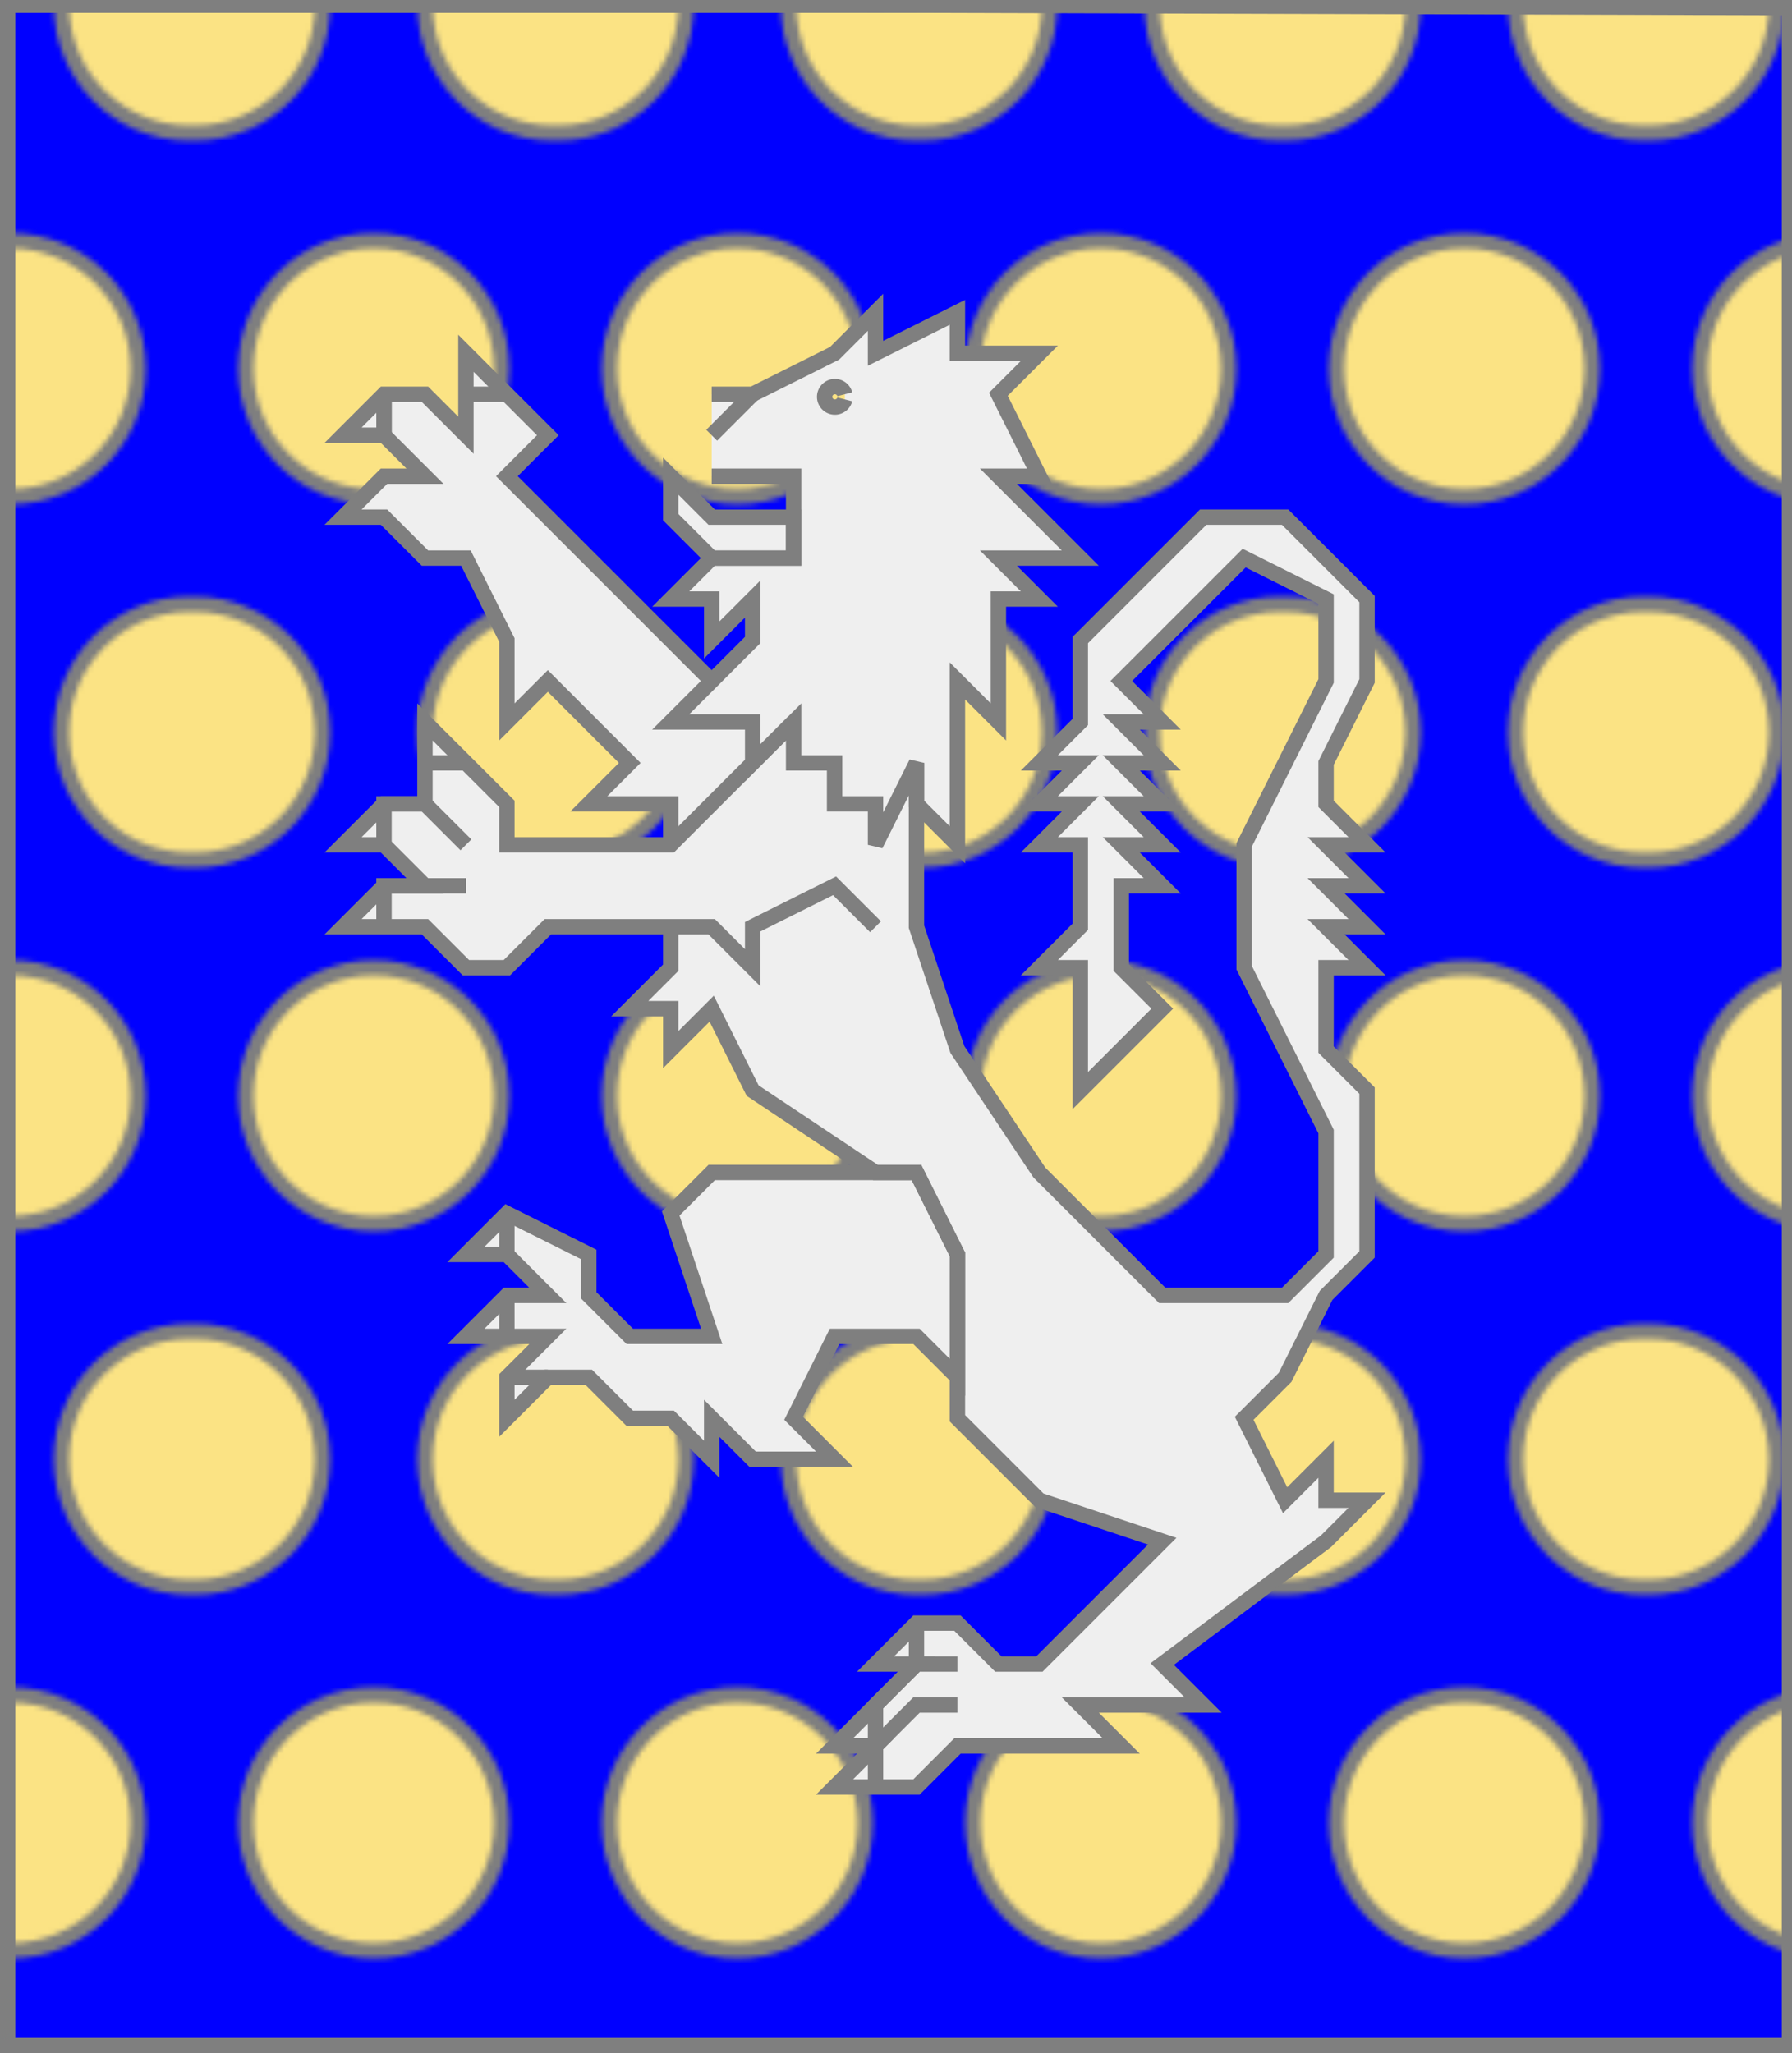
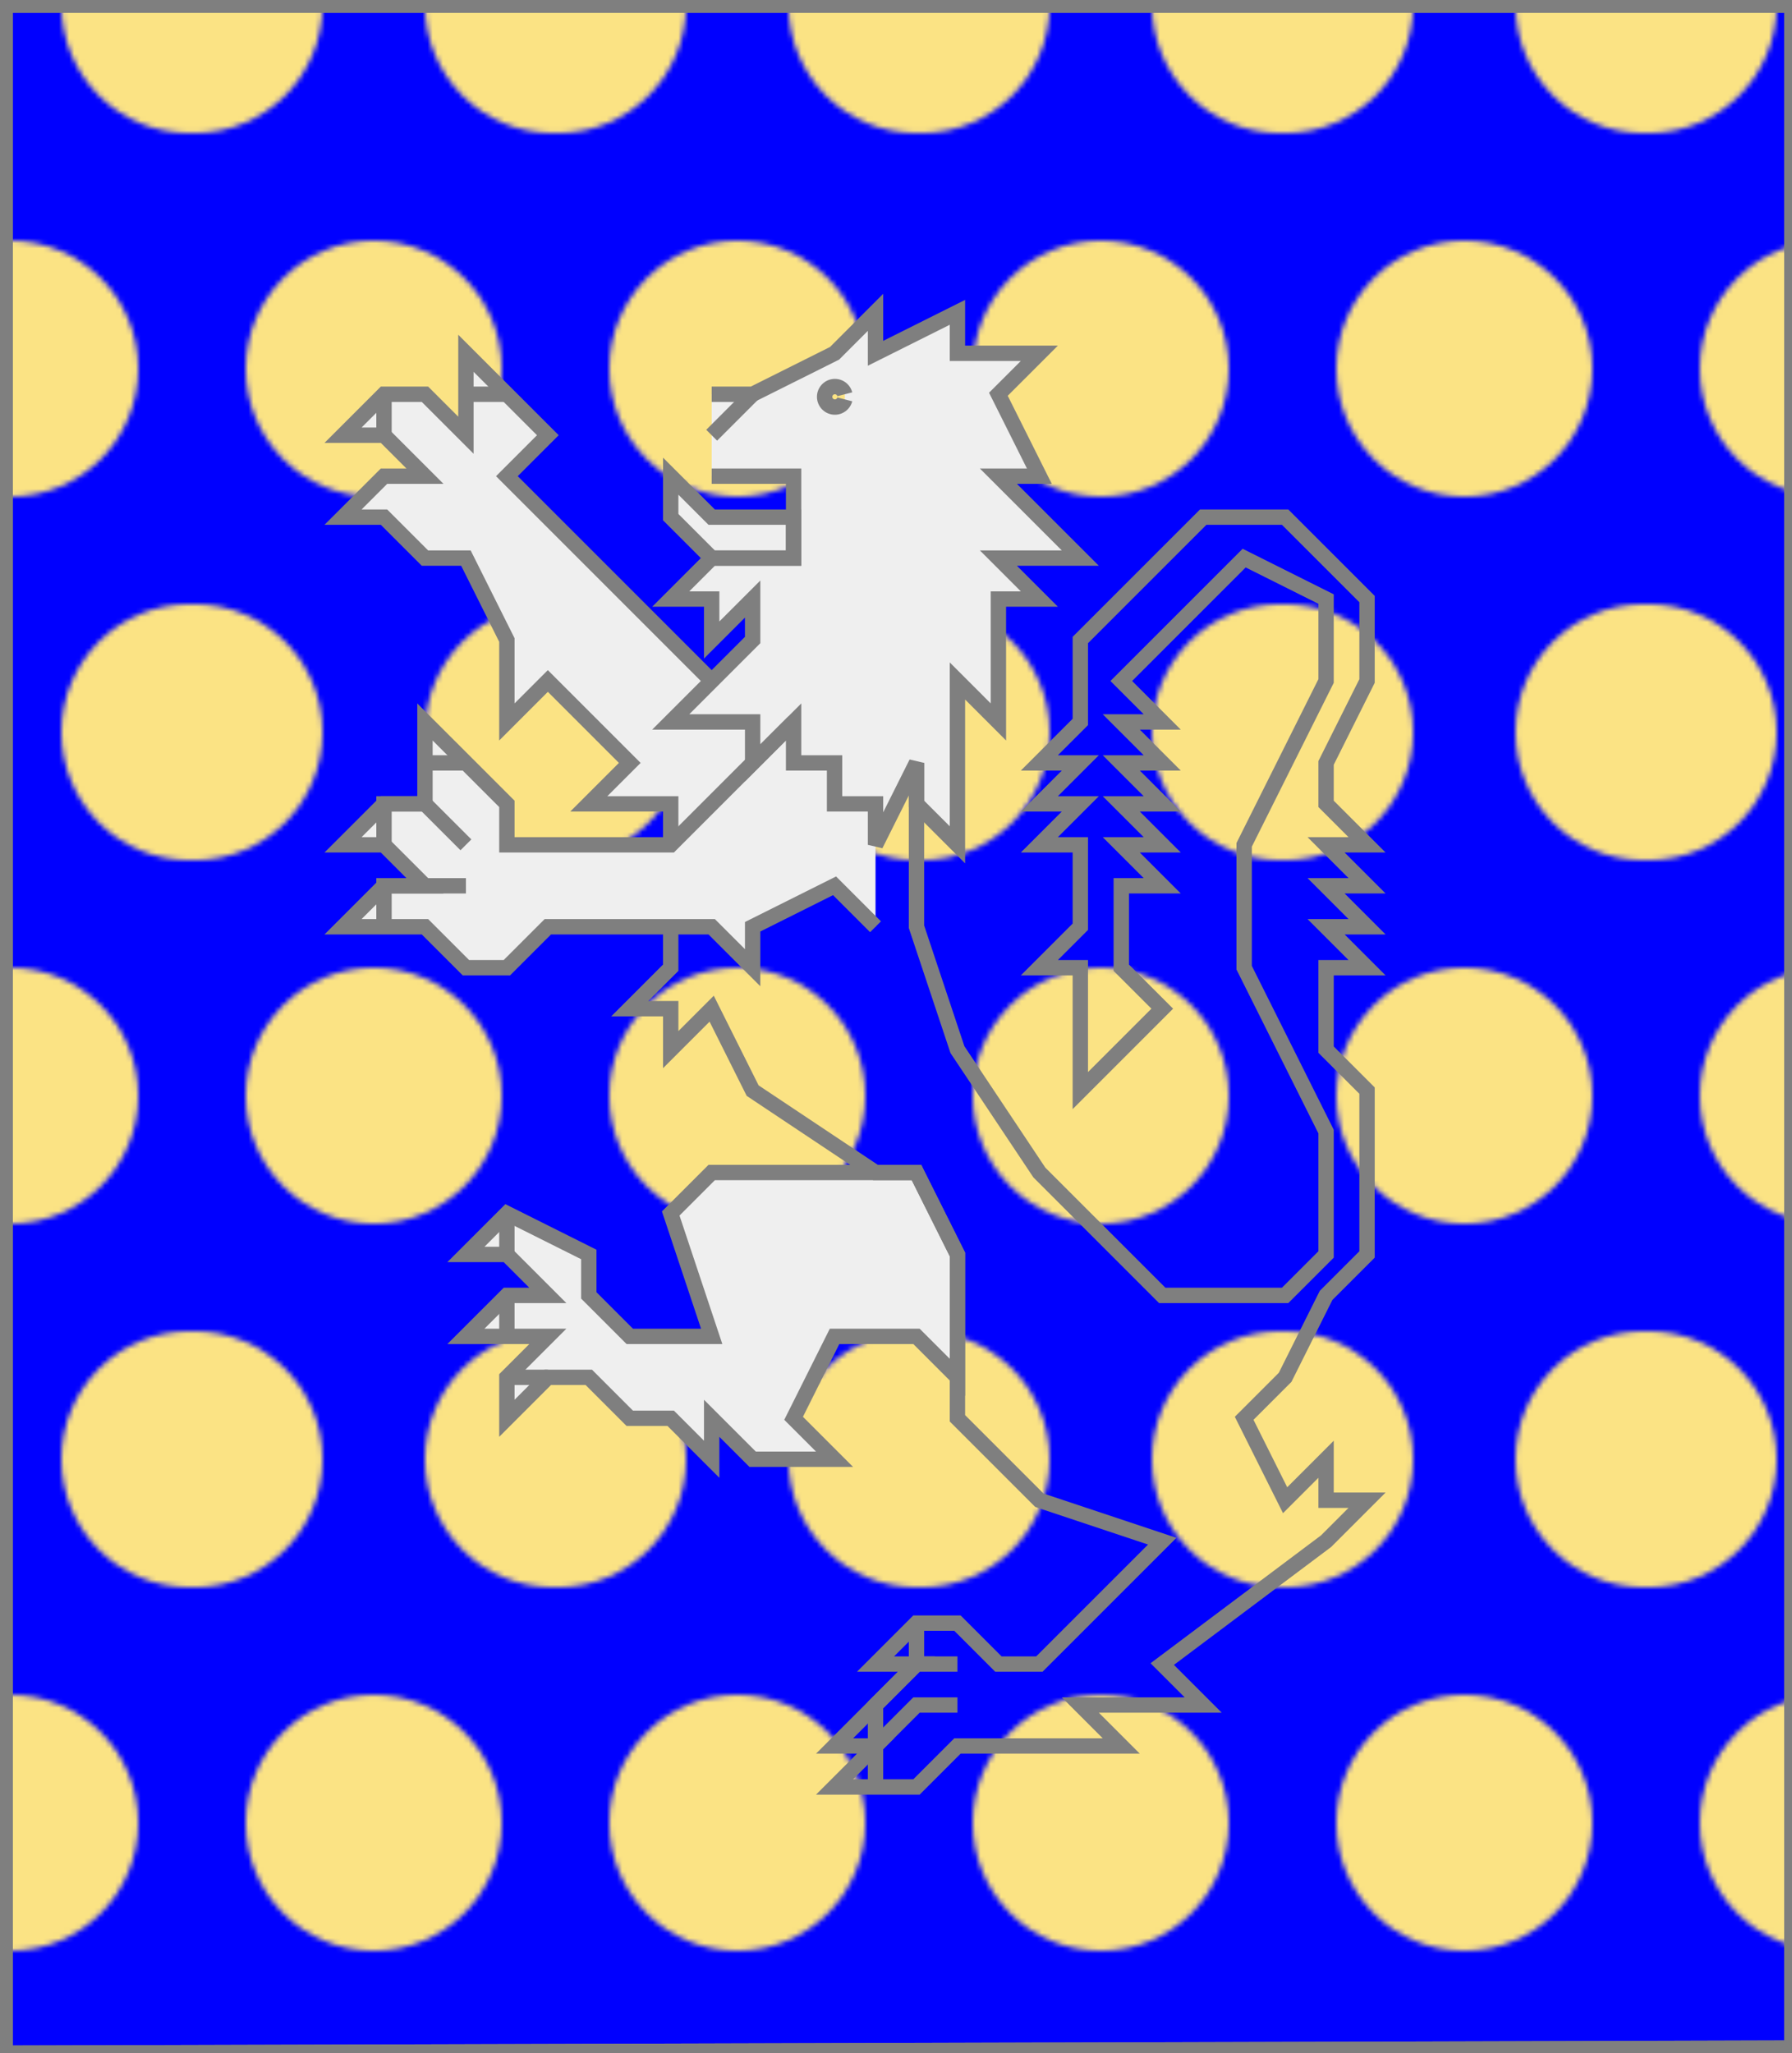
<svg xmlns="http://www.w3.org/2000/svg" xmlns:xlink="http://www.w3.org/1999/xlink" width="350" height="401" xml:lang="fr">
  <g>
    <g>
      <polygon points="1,401 350,400 350,1 1,1 " fill="#0000ff" />
-       <polygon points="1,401 350,400 350,1 1,1 " stroke="#7f7f7f" stroke-width="3" fill-opacity="0.0" />
    </g>
    <g>
      <defs>
        <g id="id2">
          <polygon points="1,401 350,400 350,1 1,1 " />
        </g>
        <g id="id3">
          <polygon points="1,401 350,400 350,1 1,1 " stroke="#7f7f7f" stroke-width="3" fill-opacity="0.0" />
        </g>
        <pattern id="id4" patternUnits="userSpaceOnUse" x="-34" y="36" width="71" height="142">
          <g id="id1">
            <g fill="#fbe384">
              <circle cx="36" cy="36" r="25" />
            </g>
-             <circle cx="36" cy="36" r="25" fill="none" stroke="#7f7f7f" stroke-width="3" />
          </g>
          <use xlink:href="#id1" transform="translate(-35,71)" />
          <use xlink:href="#id1" transform="translate(35,71)" />
        </pattern>
      </defs>
      <use xlink:href="#id2" fill="#0000ff" />
      <use xlink:href="#id2" fill="url(#id4)" />
      <use xlink:href="#id3" />
    </g>
  </g>
  <g>
    <g>
      <polygon points="1,401 350,400 350,1 1,1 " fill="none" />
      <polygon points="1,401 350,400 350,1 1,1 " stroke="#7f7f7f" stroke-width="3" fill-opacity="0.0" />
    </g>
    <g>
      <g fill="#efefef">
-         <polygon points="179,149 179,181 187,205 203,229 227,253 251,253 259,245 259,221 243,189 243,165 259,133 259,117 243,109 219,133 227,141 219,141 227,149 219,149 227,157 219,157 227,165 219,165 227,173 219,173 219,189 227,197 211,213 211,189 203,189 211,181 211,165 203,165 211,157 203,157 211,149 203,149 211,141 211,125 235,101 251,101 267,117 267,133 259,149 259,157 267,165 259,165 267,173 259,173 267,181 259,181 267,189 259,189 259,205 267,213 267,245 259,253 251,269 243,277 251,293 259,285 259,293 267,293 259,301 227,325 235,333 211,333 219,341 187,341 179,349 163,349 171,341 163,341 179,325 171,325 179,317 187,317 195,325 203,325 227,301 203,293 187,277 187,245 179,229 171,229 147,213 139,197 131,205 131,197 123,197 131,189 131,181 " />
        <polygon points="179,229 187,245 187,269 179,261 163,261 155,277 163,285 147,285 139,277 139,285 131,277 123,277 115,269 107,269 99,277 99,269 107,261 91,261 99,253 107,253 99,245 91,245 99,237 115,245 115,253 123,261 139,261 131,237 139,229 " />
        <polygon points="155,141 171,157 171,181 163,173 147,181 147,189 139,181 107,181 99,189 91,189 83,181 67,181 75,173 83,173 75,165 67,165 75,157 83,157 83,141 99,157 99,165 131,165 " />
        <polygon points="91,69 107,85 99,93 139,133 155,141 131,165 131,157 115,157 123,149 107,133 99,141 99,125 91,109 83,109 75,101 67,101 75,93 83,93 75,85 67,85 75,77 83,77 91,85 " />
        <path d="M 139,77 L 147,77 L 163,69 L 171,61 L 171,69 L 187,61 L 187,69 L 203,69 L 195,77 L 203,93 L 195,93 L 211,109 L 195,109 L 203,117 L 195,117 L 195,141 L 187,133 L 187,165 L 179,157 L 179,149 L 171,165 L 171,157 L 163,157 L 163,149 L 155,149 L 155,141 L 147,149 L 147,141 L 131,141 L 147,125 L 147,117 L 139,125 L 139,117 L 131,117 L 139,109 L 155,109 L 155,93 L 139,93 M 165,77 A 2,2 0 1,0 165,78 " />
        <polygon points="131,93 139,101 155,101 155,109 139,109 131,101 " />
      </g>
      <path d="M 179,149 L 179,181 L 187,205 L 203,229 L 227,253 L 251,253 L 259,245 L 259,221 L 243,189 L 243,165 L 259,133 L 259,117 L 243,109 L 219,133 L 227,141 L 219,141 L 227,149 L 219,149 L 227,157 L 219,157 L 227,165 L 219,165 L 227,173 L 219,173 L 219,189 L 227,197 L 211,213 L 211,189 L 203,189 L 211,181 L 211,165 L 203,165 L 211,157 L 203,157 L 211,149 L 203,149 L 211,141 L 211,125 L 235,101 L 251,101 L 267,117 L 267,133 L 259,149 L 259,157 L 267,165 L 259,165 L 267,173 L 259,173 L 267,181 L 259,181 L 267,189 L 259,189 L 259,205 L 267,213 L 267,245 L 259,253 L 251,269 L 243,277 L 251,293 L 259,285 L 259,293 L 267,293 L 259,301 L 227,325 L 235,333 L 211,333 L 219,341 L 187,341 L 179,349 L 163,349 L 171,341 L 163,341 L 179,325 L 171,325 L 179,317 L 187,317 L 195,325 L 203,325 L 227,301 L 203,293 L 187,277 L 187,245 L 179,229 L 171,229 L 147,213 L 139,197 L 131,205 L 131,197 L 123,197 L 131,189 L 131,181 " fill="none" stroke="#7f7f7f" stroke-width="3" fill-opacity="0.0" />
      <path d="M 179,317 L 179,325 " fill="none" stroke="#7f7f7f" stroke-width="3" fill-opacity="0.0" />
      <path d="M 187,325 L 179,325 L 171,333 L 171,341 " fill="none" stroke="#7f7f7f" stroke-width="3" fill-opacity="0.0" />
      <path d="M 187,333 L 179,333 L 171,341 L 171,349 " fill="none" stroke="#7f7f7f" stroke-width="3" fill-opacity="0.0" />
      <polygon points="179,229 187,245 187,269 179,261 163,261 155,277 163,285 147,285 139,277 139,285 131,277 123,277 115,269 107,269 99,277 99,269 107,261 91,261 99,253 107,253 99,245 91,245 99,237 115,245 115,253 123,261 139,261 131,237 139,229 " stroke="#7f7f7f" stroke-width="3" fill-opacity="0.0" />
      <path d="M 99,237 L 99,245 " fill="none" stroke="#7f7f7f" stroke-width="3" fill-opacity="0.0" />
      <path d="M 99,253 L 99,261 " fill="none" stroke="#7f7f7f" stroke-width="3" fill-opacity="0.0" />
      <path d="M 99,269 L 107,269 " fill="none" stroke="#7f7f7f" stroke-width="3" fill-opacity="0.0" />
      <path d="M 171,181 L 163,173 L 147,181 L 147,189 L 139,181 L 107,181 L 99,189 L 91,189 L 83,181 L 67,181 L 75,173 L 83,173 L 75,165 L 67,165 L 75,157 L 83,157 L 83,141 L 99,157 L 99,165 L 131,165 L 155,141 " fill="none" stroke="#7f7f7f" stroke-width="3" fill-opacity="0.0" />
      <path d="M 83,149 L 91,149 " fill="none" stroke="#7f7f7f" stroke-width="3" fill-opacity="0.0" />
      <path d="M 91,165 L 83,157 L 75,157 L 75,165 " fill="none" stroke="#7f7f7f" stroke-width="3" fill-opacity="0.0" />
      <path d="M 91,173 L 75,173 L 75,181 " fill="none" stroke="#7f7f7f" stroke-width="3" fill-opacity="0.0" />
      <path d="M 131,165 L 131,157 L 115,157 L 123,149 L 107,133 L 99,141 L 99,125 L 91,109 L 83,109 L 75,101 L 67,101 L 75,93 L 83,93 L 75,85 L 67,85 L 75,77 L 83,77 L 91,85 L 91,69 L 107,85 L 99,93 L 139,133 " fill="none" stroke="#7f7f7f" stroke-width="3" fill-opacity="0.0" />
      <path d="M 91,77 L 99,77 " fill="none" stroke="#7f7f7f" stroke-width="3" fill-opacity="0.0" />
      <path d="M 75,77 L 75,85 " fill="none" stroke="#7f7f7f" stroke-width="3" fill-opacity="0.0" />
-       <path d="M 75,77 L 75,85 " fill="none" stroke="#7f7f7f" stroke-width="3" fill-opacity="0.0" />
      <path d="M 139,77 L 147,77 L 163,69 L 171,61 L 171,69 L 187,61 L 187,69 L 203,69 L 195,77 L 203,93 L 195,93 L 211,109 L 195,109 L 203,117 L 195,117 L 195,141 L 187,133 L 187,165 L 179,157 L 179,149 L 171,165 L 171,157 L 163,157 L 163,149 L 155,149 L 155,141 L 147,149 L 147,141 L 131,141 L 147,125 L 147,117 L 139,125 L 139,117 L 131,117 L 139,109 L 155,109 L 155,93 L 139,93 M 165,77 A 2,2 0 1,0 165,78 " fill="none" stroke="#7f7f7f" stroke-width="3" fill-opacity="0.0" />
      <path d="M 147,77 L 139,85 " fill="none" stroke="#7f7f7f" stroke-width="3" fill-opacity="0.0" />
      <polygon points="131,93 139,101 155,101 155,109 139,109 131,101 " stroke="#7f7f7f" stroke-width="3" fill-opacity="0.0" />
    </g>
  </g>
-   <polygon points="1,0 350,1 350,400 1,400 " stroke="#7f7f7f" stroke-width="4" fill-opacity="0.0" />
</svg>